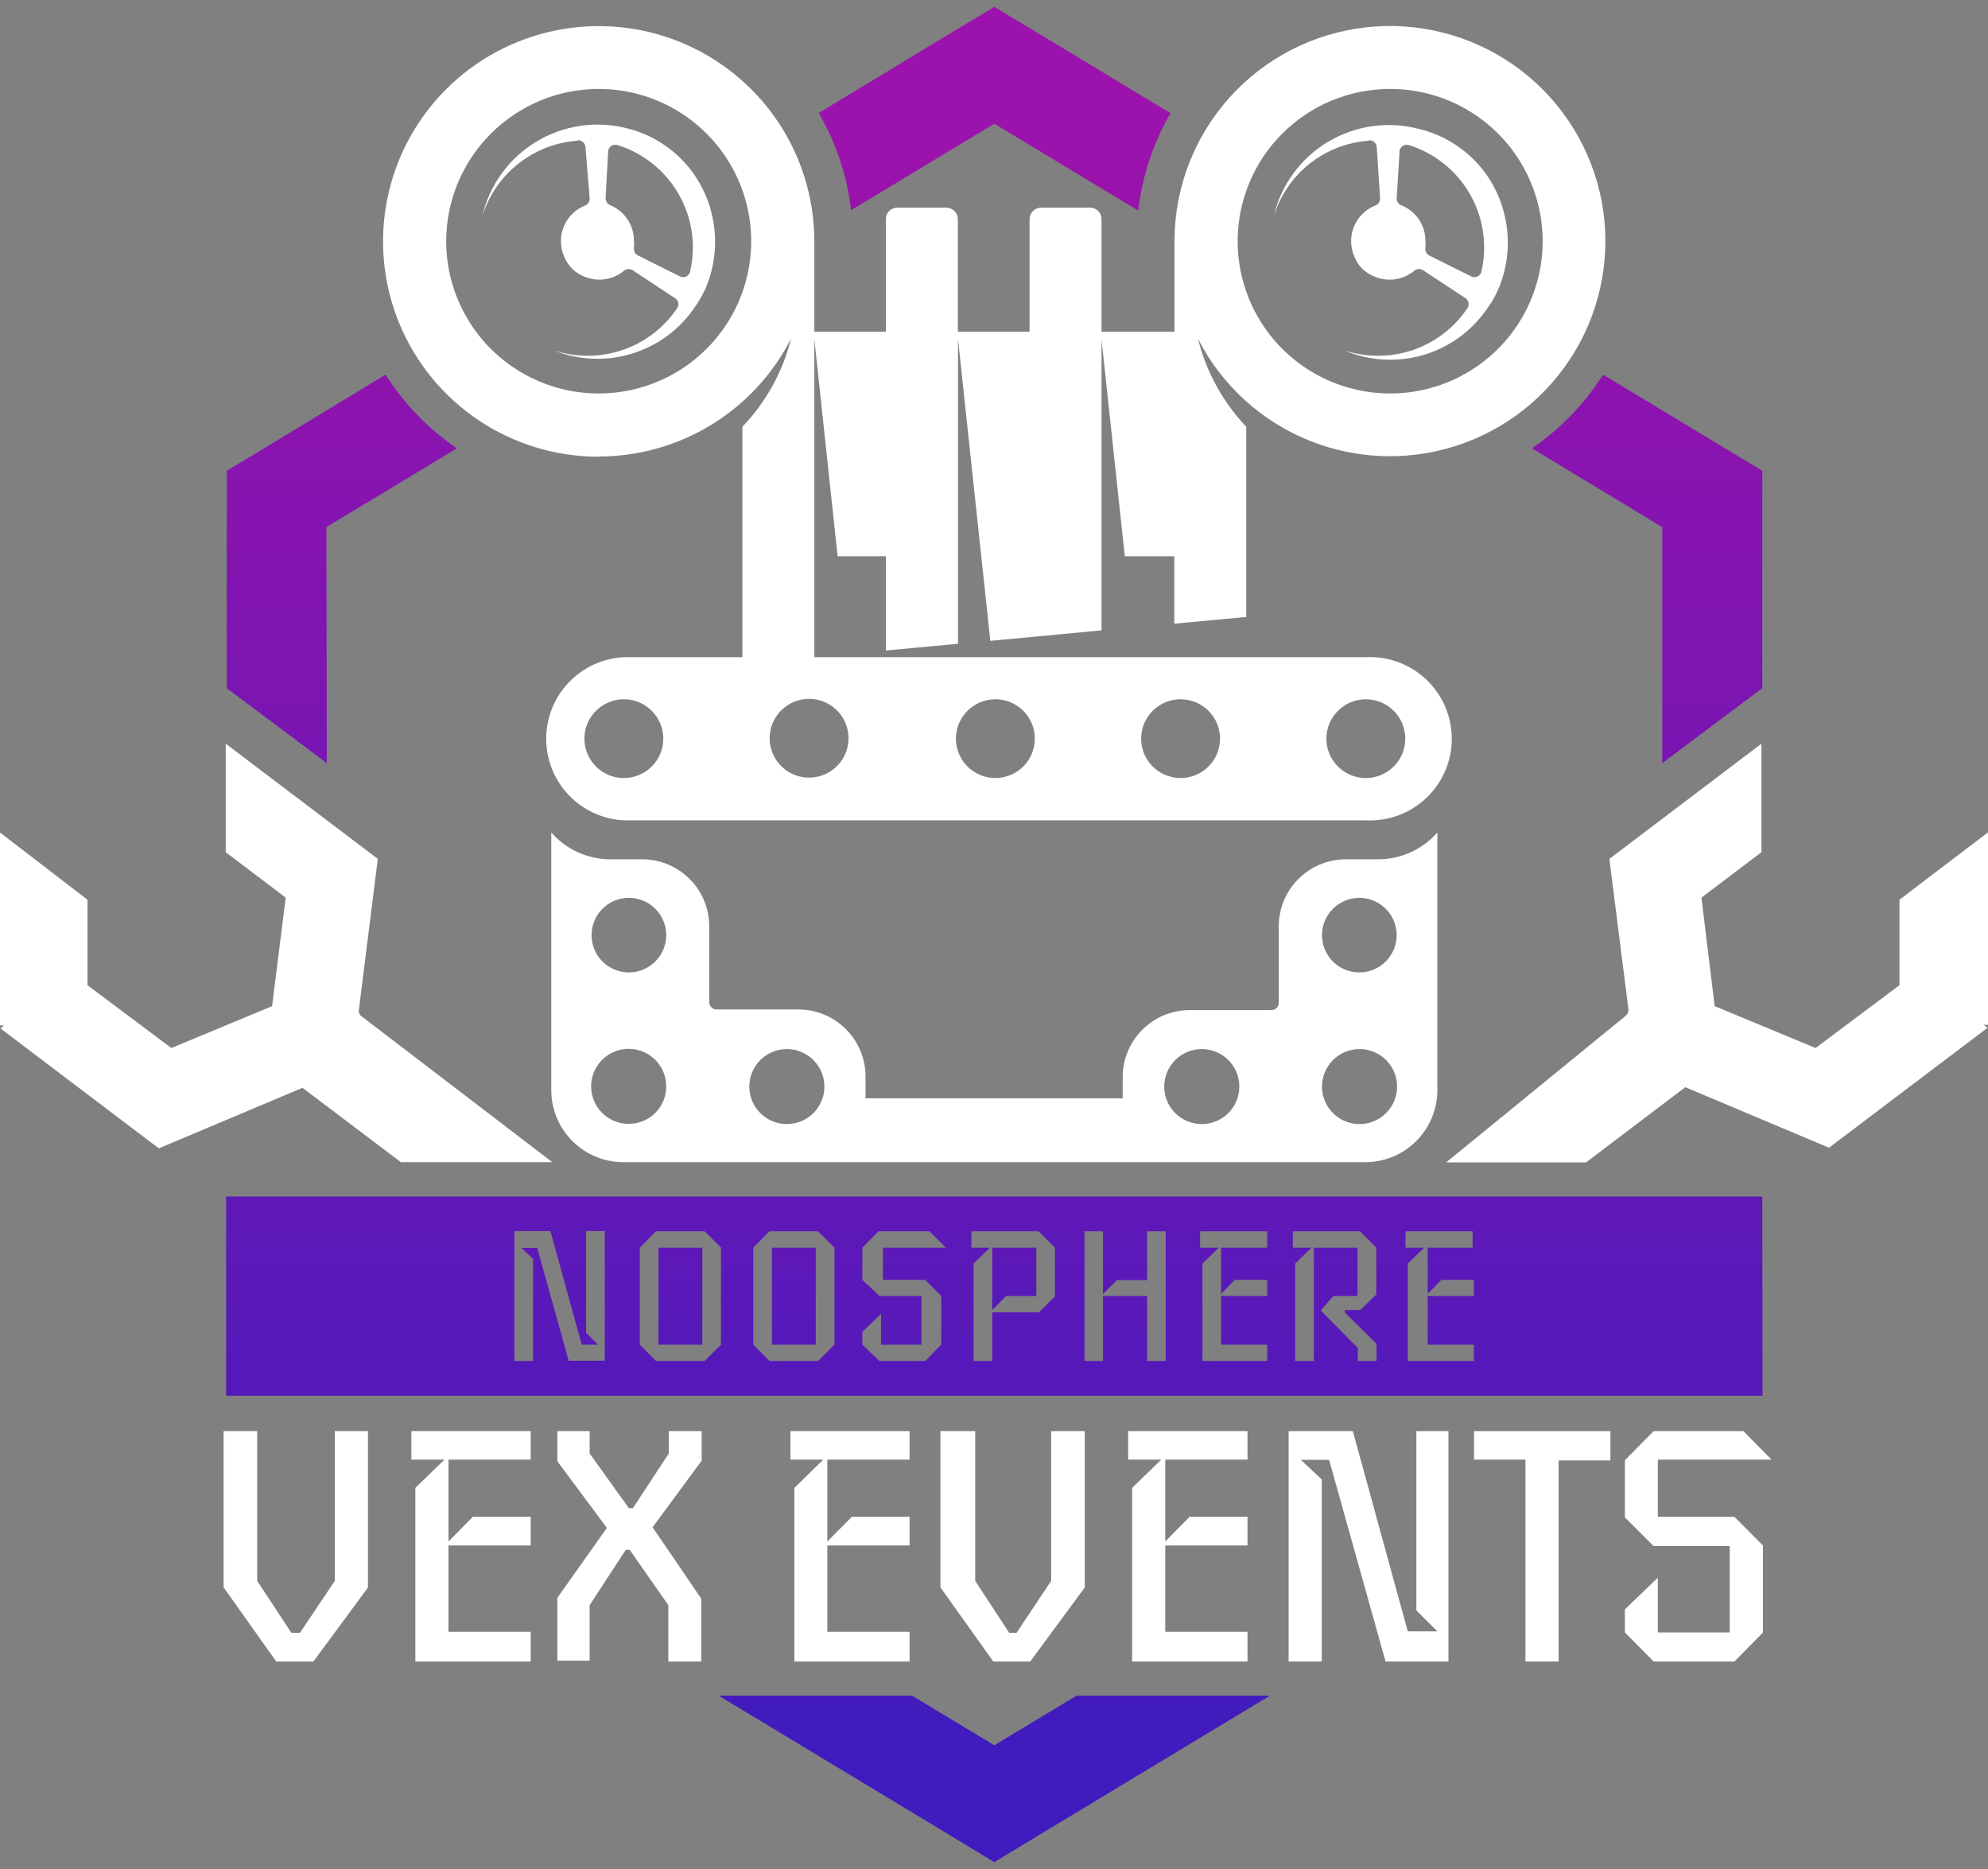
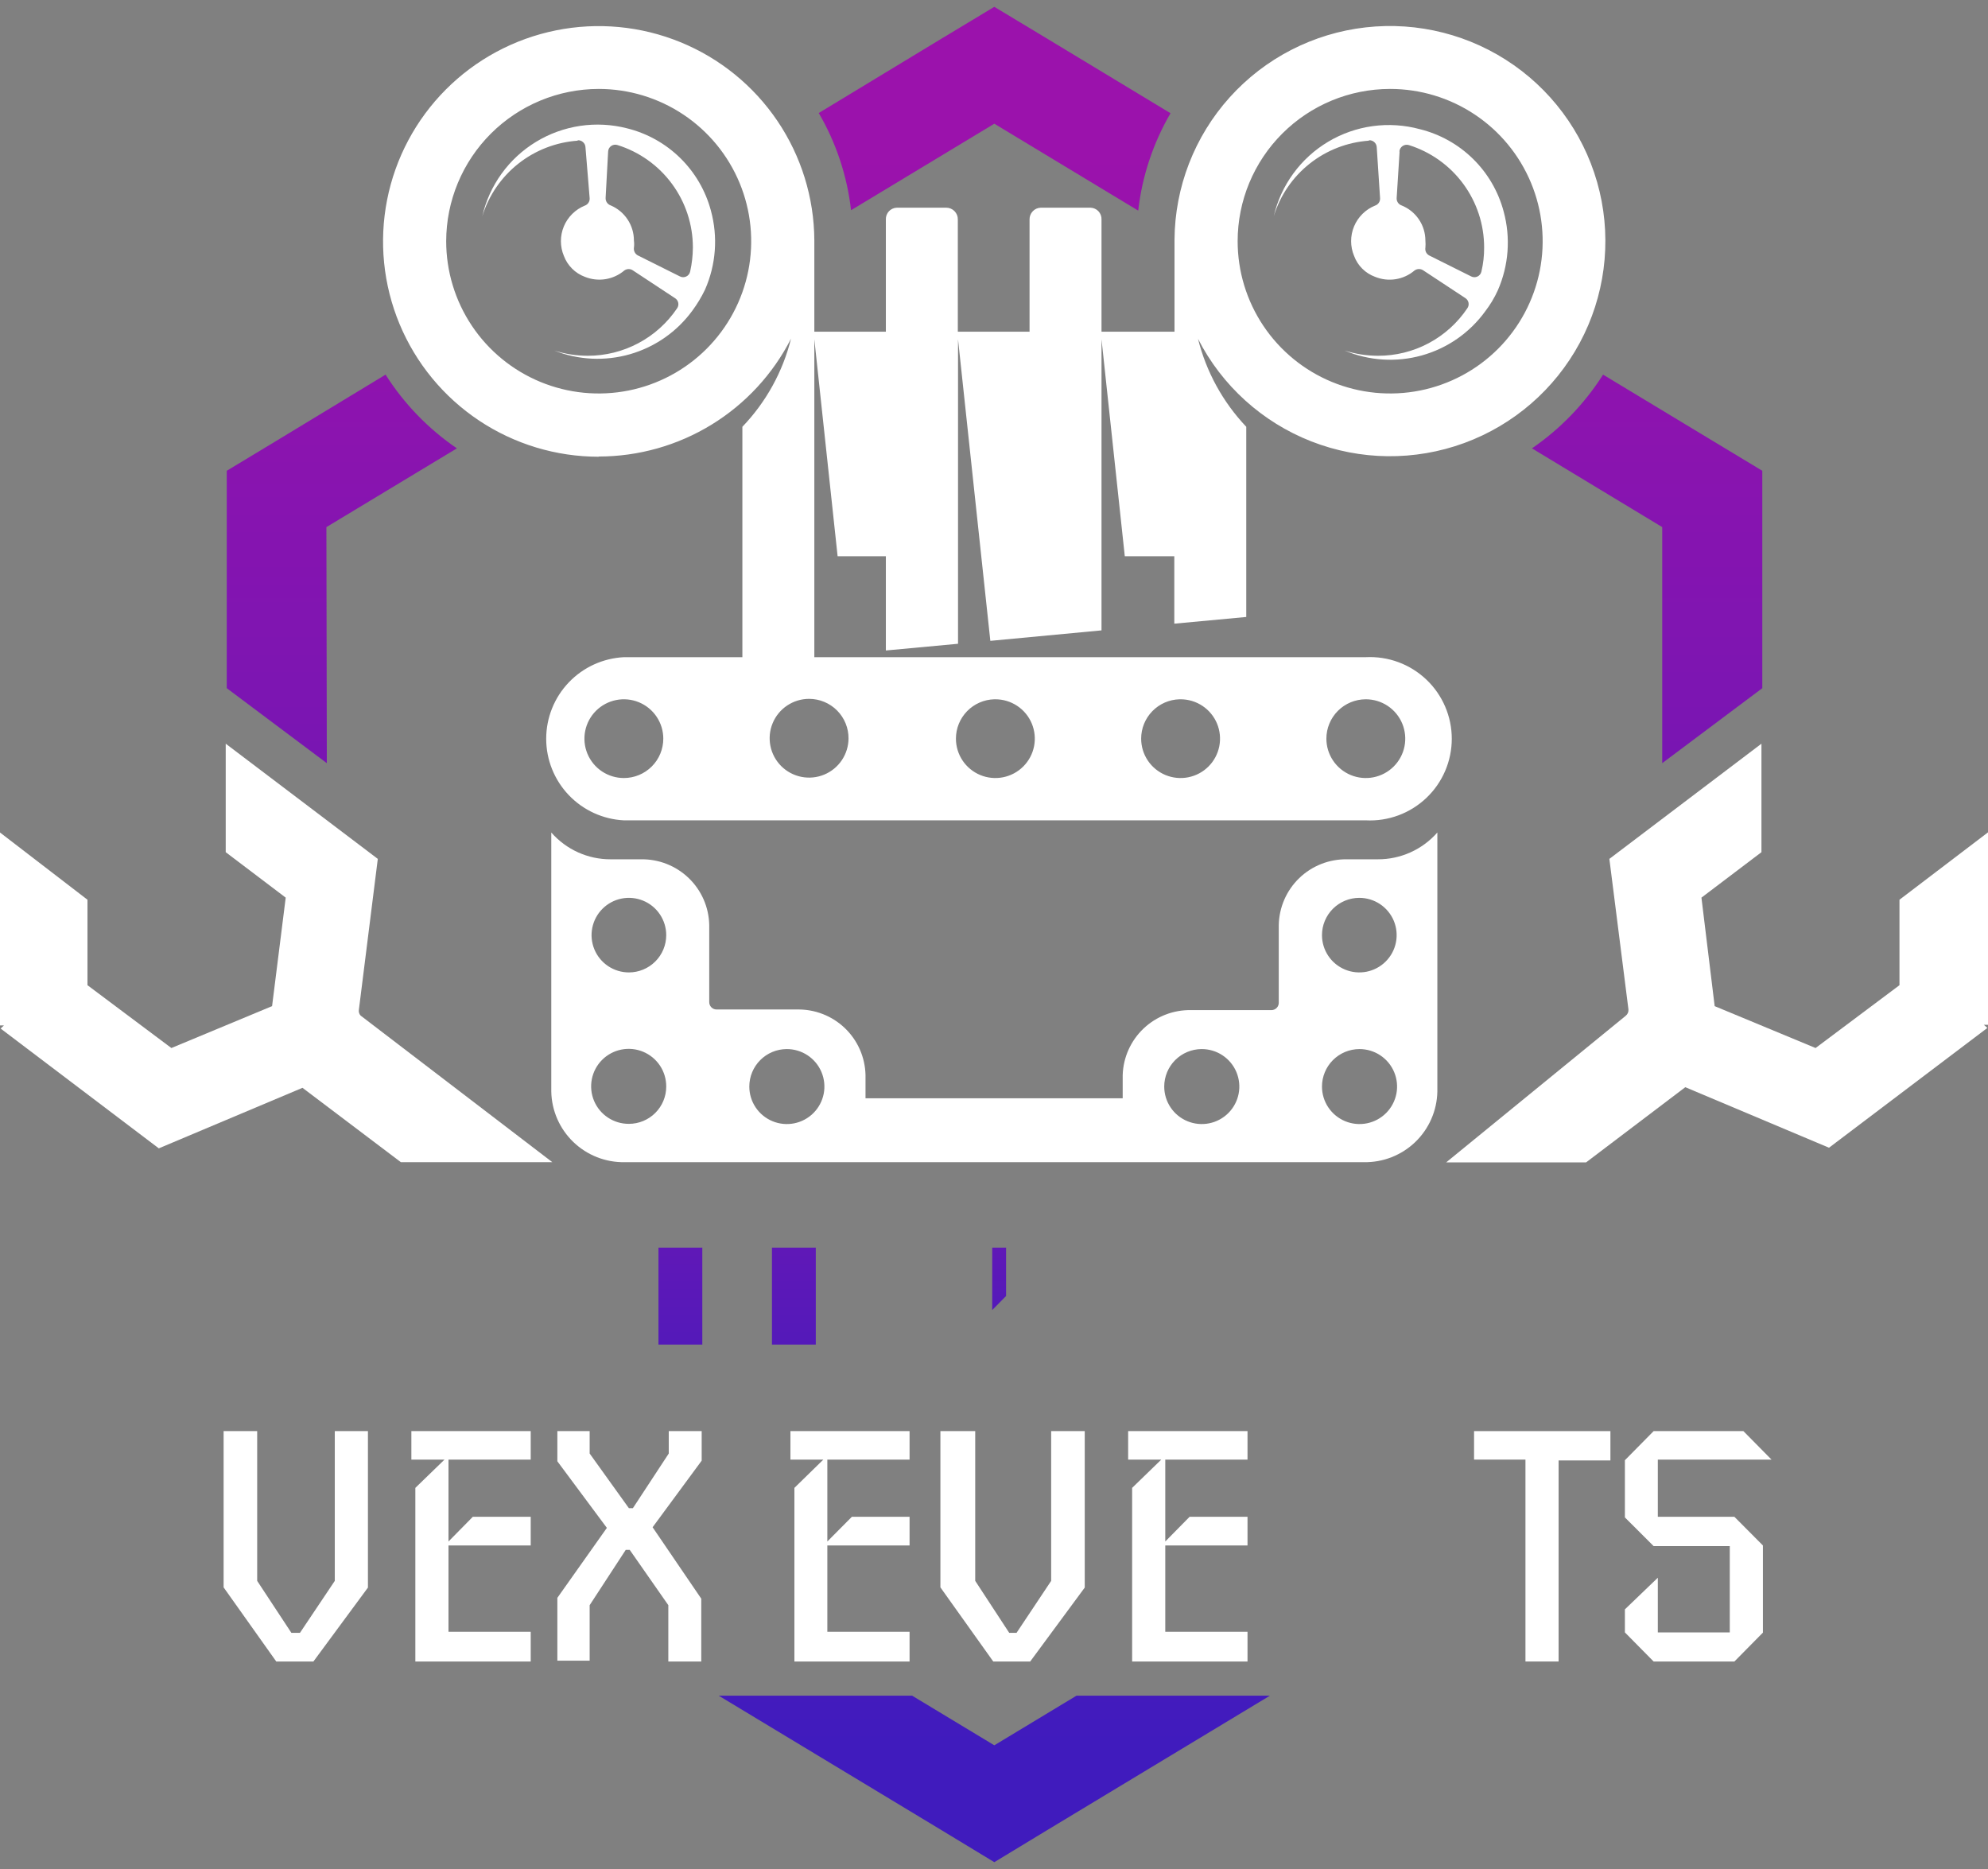
<svg xmlns="http://www.w3.org/2000/svg" width="200" height="188" viewBox="0 0 200 188" fill="none">
  <rect x="0" y="0" width="200" height="188" fill="#808080" stroke="none" />
  <g clip-path="url(#clip0_2019_3536)">
    <path d="M100.032 12.443L114.509 21.187C114.899 17.731 116.006 14.395 117.759 11.39L105.244 3.826L100.032 0.687L94.819 3.826L82.368 11.369C84.12 14.367 85.227 17.696 85.618 21.145L100.032 12.443Z" fill="url(#paint0_linear_2019_3536)" />
    <path d="M172.439 44.426L161.275 37.684C159.414 40.611 156.981 43.133 154.121 45.1L167.226 53.022V76.766L177.293 69.223V47.354L172.439 44.426Z" fill="url(#paint1_linear_2019_3536)" />
    <path d="M100.032 175.557L91.759 170.563H72.302L94.819 184.153L100.032 187.313L105.244 184.153L127.762 170.563H108.304L100.032 175.557Z" fill="url(#paint2_linear_2019_3536)" />
    <path d="M32.837 53.022L45.964 45.1C43.092 43.14 40.651 40.617 38.789 37.684L27.667 44.426L22.813 47.354V69.223L32.88 76.766L32.837 53.022Z" fill="url(#paint3_linear_2019_3536)" />
    <path d="M70.655 125.498H66.244V135.252H70.655V125.498Z" fill="url(#paint4_linear_2019_3536)" />
-     <path d="M99.821 131.776L101.214 130.364H104.253V125.498H99.821V131.776Z" fill="url(#paint5_linear_2019_3536)" />
+     <path d="M99.821 131.776L101.214 130.364V125.498H99.821V131.776Z" fill="url(#paint5_linear_2019_3536)" />
    <path d="M82.072 125.498H77.662V135.252H82.072V125.498Z" fill="url(#paint6_linear_2019_3536)" />
-     <path d="M177.293 120.357H22.75V140.393H177.314L177.293 120.357ZM60.842 136.875H57.212L54.047 125.519H52.443L53.625 126.635V136.896H51.746V123.833H55.376L58.521 135.252H60.146L58.964 134.052V123.833H60.842V136.896V136.875ZM72.534 135.252L70.888 136.896H65.992L64.367 135.252V125.498L65.992 123.854H70.888L72.534 125.498V135.252ZM83.951 135.252L82.305 136.896H77.409L75.784 135.252V125.498L77.409 123.854H82.305L83.951 125.498V135.252ZM93.089 128.742L94.693 130.365V135.252L93.089 136.896H88.467L86.758 135.252V133.967L88.636 132.155V135.252H92.709V130.365H88.488L86.758 128.742V125.498L88.383 123.854H93.511L95.157 125.498H88.826V128.742H93.089ZM106.173 130.365L104.527 132.008H99.821V136.896H97.943V127.099L99.589 125.498H97.732V123.854H104.485L106.131 125.498V130.365H106.173ZM117.274 136.896H115.396V130.365H110.964V136.896H109.107V123.854H110.964V130.175L112.357 128.763H115.396V123.854H117.274V136.896ZM127.53 125.498H122.845V130.154L124.217 128.742H127.488V130.365H122.845V135.252H127.488V136.896H120.967V127.099L122.613 125.498H120.735V123.854H127.488V125.498H127.53ZM138.504 130.154L136.858 131.776H135.296V132.029L138.483 135.168V136.896H136.605V135.59L132.869 131.818L134.136 130.365H136.563V125.498H132.173V136.896H130.295V127.099L131.941 125.498H130.063V123.854H136.816L138.462 125.498V130.154H138.504ZM148.275 125.498H143.632V130.154L145.004 128.742H148.275V130.365H143.632V135.252H148.275V136.896H141.627V127.099L143.274 125.498H141.395V123.854H148.148V125.498H148.275Z" fill="url(#paint7_linear_2019_3536)" />
    <path d="M137.723 14.108C137.82 14.102 137.917 14.115 138.009 14.147C138.101 14.179 138.185 14.229 138.258 14.293C138.331 14.358 138.39 14.436 138.432 14.524C138.474 14.611 138.498 14.706 138.504 14.803L138.841 19.944C138.85 20.105 138.804 20.265 138.713 20.398C138.621 20.531 138.489 20.631 138.335 20.681C137.862 20.873 137.432 21.156 137.07 21.515C136.708 21.873 136.42 22.3 136.224 22.77C136.028 23.24 135.927 23.744 135.927 24.254C135.927 24.763 136.028 25.267 136.225 25.738C136.402 26.221 136.682 26.66 137.047 27.023C137.411 27.387 137.851 27.667 138.335 27.844C138.991 28.113 139.708 28.195 140.408 28.084C141.107 27.973 141.763 27.671 142.302 27.212C142.434 27.115 142.593 27.062 142.756 27.062C142.92 27.062 143.079 27.115 143.21 27.212L147.431 29.993C147.511 30.046 147.58 30.115 147.633 30.195C147.686 30.275 147.722 30.364 147.74 30.459C147.758 30.553 147.756 30.65 147.736 30.744C147.715 30.838 147.676 30.926 147.621 31.005C146.633 32.48 145.295 33.688 143.727 34.523C142.158 35.357 140.408 35.791 138.63 35.787C137.491 35.785 136.36 35.608 135.275 35.261C137.731 36.295 140.466 36.469 143.033 35.754C145.601 35.038 147.85 33.476 149.414 31.321C149.916 30.669 150.341 29.962 150.681 29.214C151.784 26.712 151.992 23.908 151.272 21.271C150.738 19.262 149.672 17.433 148.187 15.976C146.702 14.52 144.852 13.488 142.83 12.991C141.289 12.573 139.678 12.47 138.096 12.687C136.513 12.904 134.991 13.438 133.62 14.256C132.249 15.074 131.057 16.16 130.116 17.449C129.174 18.737 128.503 20.202 128.142 21.756C128.781 19.669 130.039 17.825 131.75 16.468C133.46 15.11 135.543 14.302 137.723 14.15V14.108ZM140.783 15.245C140.791 15.135 140.824 15.028 140.879 14.932C140.934 14.836 141.01 14.754 141.101 14.691C141.192 14.628 141.296 14.587 141.405 14.57C141.515 14.553 141.627 14.56 141.733 14.592C143.93 15.279 145.851 16.649 147.214 18.503C148.577 20.356 149.311 22.596 149.309 24.895C149.315 25.71 149.223 26.524 149.035 27.318C149.011 27.426 148.964 27.527 148.895 27.613C148.826 27.7 148.738 27.769 148.638 27.816C148.538 27.863 148.428 27.886 148.318 27.884C148.207 27.881 148.099 27.853 148 27.802L143.78 25.695C143.642 25.622 143.531 25.507 143.463 25.367C143.395 25.227 143.373 25.069 143.4 24.916C143.422 24.677 143.422 24.438 143.4 24.2C143.399 23.437 143.17 22.692 142.741 22.061C142.312 21.43 141.704 20.942 140.994 20.66C140.844 20.606 140.716 20.505 140.629 20.372C140.541 20.239 140.499 20.081 140.509 19.923L140.804 15.245H140.783Z" fill="white" />
    <path d="M58.12 14.108C58.217 14.102 58.314 14.116 58.406 14.147C58.497 14.179 58.582 14.229 58.654 14.293C58.727 14.358 58.786 14.436 58.828 14.524C58.87 14.611 58.895 14.706 58.9 14.803L59.322 19.944C59.332 20.102 59.29 20.26 59.202 20.393C59.115 20.526 58.987 20.627 58.837 20.681C58.364 20.873 57.934 21.156 57.572 21.515C57.21 21.873 56.922 22.3 56.726 22.77C56.53 23.24 56.429 23.745 56.429 24.254C56.429 24.763 56.53 25.268 56.727 25.738C56.906 26.219 57.188 26.657 57.552 27.02C57.916 27.384 58.354 27.665 58.837 27.845C59.493 28.11 60.21 28.192 60.909 28.081C61.608 27.969 62.264 27.669 62.805 27.212C62.932 27.117 63.088 27.065 63.248 27.065C63.408 27.065 63.563 27.117 63.691 27.212L67.912 29.994C67.993 30.045 68.064 30.112 68.119 30.191C68.175 30.27 68.213 30.36 68.233 30.454C68.253 30.549 68.253 30.646 68.234 30.741C68.215 30.835 68.177 30.925 68.123 31.005C67.132 32.477 65.794 33.684 64.226 34.518C62.658 35.352 60.909 35.788 59.133 35.787C57.987 35.785 56.848 35.608 55.756 35.261C58.193 36.225 60.882 36.352 63.399 35.624C65.917 34.895 68.12 33.352 69.663 31.236C70.15 30.575 70.574 29.87 70.93 29.13C72.032 26.628 72.241 23.824 71.52 21.187C70.984 19.179 69.918 17.351 68.434 15.895C66.949 14.438 65.1 13.406 63.079 12.907C61.54 12.512 59.938 12.429 58.366 12.662C56.795 12.896 55.286 13.441 53.929 14.266C52.572 15.09 51.394 16.178 50.465 17.464C49.535 18.751 48.873 20.21 48.517 21.756C49.163 19.669 50.426 17.826 52.139 16.469C53.853 15.112 55.938 14.303 58.12 14.15V14.108ZM61.18 15.245C61.183 15.134 61.214 15.024 61.267 14.926C61.321 14.828 61.397 14.744 61.49 14.68C61.582 14.617 61.688 14.576 61.799 14.56C61.91 14.545 62.023 14.556 62.129 14.592C64.327 15.279 66.247 16.649 67.61 18.503C68.973 20.356 69.707 22.596 69.706 24.895C69.701 25.71 69.609 26.522 69.431 27.318C69.408 27.426 69.36 27.527 69.291 27.613C69.222 27.7 69.135 27.769 69.034 27.816C68.934 27.863 68.825 27.886 68.714 27.884C68.604 27.881 68.495 27.854 68.397 27.802L64.176 25.695C64.037 25.623 63.923 25.509 63.852 25.369C63.78 25.23 63.753 25.071 63.775 24.916C63.807 24.678 63.807 24.437 63.775 24.2C63.777 23.445 63.556 22.707 63.139 22.077C62.722 21.447 62.129 20.954 61.433 20.66C61.281 20.607 61.15 20.506 61.059 20.374C60.968 20.241 60.922 20.083 60.926 19.923" fill="white" />
    <path d="M64.472 86.436H61.433C60.302 86.44 59.184 86.202 58.153 85.736C57.123 85.271 56.205 84.59 55.461 83.74V109.802C55.499 111.72 56.299 113.545 57.684 114.876C59.068 116.207 60.925 116.936 62.847 116.902H137.216C139.138 116.936 140.995 116.207 142.38 114.876C143.765 113.545 144.564 111.72 144.603 109.802V83.74C143.855 84.591 142.933 85.272 141.899 85.737C140.865 86.202 139.743 86.441 138.609 86.436H135.528C134.641 86.42 133.76 86.578 132.934 86.901C132.108 87.225 131.354 87.707 130.715 88.322C130.077 88.936 129.565 89.67 129.211 90.481C128.856 91.293 128.665 92.167 128.648 93.052V100.869C128.648 101.061 128.573 101.245 128.439 101.383C128.306 101.52 128.123 101.6 127.931 101.606H119.827C118.05 101.572 116.331 102.238 115.043 103.461C113.756 104.684 113.002 106.364 112.947 108.137V110.476H87.074V108.137C87.035 106.353 86.289 104.656 85 103.42C83.71 102.184 81.982 101.509 80.194 101.543H72.09C71.894 101.543 71.707 101.465 71.568 101.327C71.43 101.188 71.352 101.001 71.352 100.805V93.052C71.335 92.167 71.144 91.293 70.79 90.481C70.435 89.67 69.924 88.936 69.285 88.322C68.646 87.707 67.892 87.225 67.066 86.901C66.24 86.578 65.359 86.42 64.472 86.436ZM63.269 113.046C62.52 113.05 61.787 112.832 61.163 112.419C60.538 112.007 60.051 111.418 59.762 110.728C59.474 110.038 59.397 109.278 59.542 108.544C59.687 107.811 60.047 107.137 60.577 106.608C61.106 106.08 61.782 105.72 62.516 105.575C63.251 105.43 64.012 105.507 64.703 105.795C65.394 106.083 65.984 106.57 66.398 107.193C66.811 107.816 67.03 108.548 67.025 109.296C67.025 110.291 66.63 111.245 65.925 111.948C65.221 112.651 64.265 113.046 63.269 113.046ZM63.269 97.814C62.526 97.814 61.8 97.594 61.182 97.182C60.564 96.769 60.083 96.184 59.798 95.499C59.514 94.813 59.44 94.059 59.585 93.332C59.73 92.604 60.087 91.936 60.613 91.412C61.138 90.887 61.807 90.53 62.536 90.385C63.265 90.24 64.02 90.315 64.707 90.599C65.393 90.882 65.98 91.363 66.392 91.98C66.805 92.597 67.025 93.322 67.025 94.063C67.025 95.058 66.63 96.012 65.925 96.715C65.221 97.418 64.265 97.814 63.269 97.814ZM136.752 90.313C137.495 90.313 138.221 90.533 138.839 90.945C139.457 91.357 139.938 91.943 140.223 92.628C140.507 93.314 140.581 94.067 140.436 94.795C140.292 95.522 139.934 96.191 139.408 96.715C138.883 97.24 138.214 97.597 137.485 97.742C136.756 97.886 136.001 97.812 135.315 97.528C134.628 97.244 134.042 96.764 133.629 96.147C133.216 95.53 132.996 94.805 132.996 94.063C132.996 93.069 133.391 92.115 134.096 91.412C134.8 90.708 135.756 90.313 136.752 90.313ZM136.752 105.525C137.5 105.521 138.233 105.738 138.857 106.15C139.481 106.562 139.968 107.149 140.257 107.838C140.546 108.527 140.624 109.286 140.481 110.019C140.337 110.752 139.979 111.426 139.452 111.955C138.924 112.485 138.251 112.846 137.518 112.993C136.785 113.14 136.024 113.067 135.333 112.782C134.641 112.497 134.05 112.014 133.634 111.393C133.218 110.773 132.996 110.043 132.996 109.296C132.996 108.299 133.391 107.343 134.095 106.637C134.799 105.93 135.754 105.53 136.752 105.525ZM120.882 105.525C121.63 105.521 122.363 105.738 122.987 106.15C123.611 106.562 124.098 107.149 124.387 107.838C124.676 108.527 124.754 109.286 124.611 110.019C124.467 110.752 124.109 111.426 123.582 111.955C123.054 112.485 122.381 112.846 121.648 112.993C120.915 113.14 120.154 113.067 119.463 112.782C118.771 112.497 118.18 112.014 117.764 111.393C117.348 110.773 117.126 110.043 117.126 109.296C117.126 108.299 117.521 107.343 118.225 106.637C118.929 105.93 119.884 105.53 120.882 105.525ZM79.139 105.525C79.887 105.521 80.62 105.738 81.243 106.15C81.868 106.562 82.355 107.149 82.644 107.838C82.933 108.527 83.011 109.286 82.868 110.019C82.724 110.752 82.366 111.426 81.839 111.955C81.311 112.485 80.638 112.846 79.905 112.993C79.172 113.14 78.411 113.067 77.719 112.782C77.028 112.497 76.437 112.014 76.021 111.393C75.605 110.773 75.383 110.043 75.383 109.296C75.383 108.299 75.778 107.343 76.482 106.637C77.185 105.93 78.141 105.53 79.139 105.525Z" fill="white" />
    <path d="M33.681 159.018L30.178 164.243H29.313L25.873 159.018V143.954H22.496V159.671L27.793 167.129H31.529L37.016 159.692V143.954H33.681V159.018Z" fill="white" />
    <path d="M41.385 146.819H44.719L41.785 149.663V167.129H53.392V164.137H45.12V155.457H53.392V152.571H47.568L45.12 155.057V146.819H53.392V143.954H41.385V146.819Z" fill="white" />
    <path d="M67.279 146.208L63.67 151.707H63.269L59.322 146.208V143.954H56.072V146.988L61.053 153.687L56.072 160.724V167.045H59.322V161.462L62.952 155.9H63.353L67.236 161.462V167.129H70.55V160.809L65.654 153.624L70.592 146.924V143.954H67.279V146.208Z" fill="white" />
    <path d="M79.519 146.819H82.832L79.92 149.663V167.129H91.506V164.137H83.233V155.457H91.506V152.571H85.702L83.233 155.057V146.819H91.506V143.954H79.519V146.819Z" fill="white" />
    <path d="M105.751 159.018L102.269 164.243H101.53L98.111 159.018V143.954H94.608V159.671L99.926 167.129H103.641L109.128 159.692V143.954H105.751V159.018Z" fill="white" />
    <path d="M113.496 146.819H116.83L113.897 149.663V167.129H125.504V164.137H117.231V155.457H125.504V152.571H119.679L117.231 155.057V146.819H125.504V143.954H113.496V146.819Z" fill="white" />
-     <path d="M142.492 161.988L144.603 164.095H141.627L136.098 143.954H129.64V167.129H132.975V148.82L130.864 146.84H133.713L139.39 167.129H145.721V143.954H142.492V161.988Z" fill="white" />
    <path d="M148.296 146.819H153.467V167.129H156.801V146.903H162.014V143.954H148.296V146.819Z" fill="white" />
    <path d="M178.221 146.819L175.393 143.954H166.361L163.47 146.882V152.634L166.361 155.52H174.022V164.201H166.783V158.702L163.47 161.883V164.201L166.361 167.129H174.486L177.356 164.222V155.457L174.486 152.571H166.783V146.819H178.221Z" fill="white" />
    <path d="M36.108 101.543L38.008 86.394L22.708 74.807V85.72L28.743 90.292L27.372 101.206L17.242 105.419L8.8 99.099V90.503L0 83.74V103.144H0.401L0.063 103.46L15.976 115.511L30.432 109.422L40.329 116.902H55.566L36.277 102.154C36.203 102.073 36.148 101.975 36.119 101.869C36.09 101.762 36.086 101.651 36.108 101.543Z" fill="white" />
    <path d="M199.979 83.74L191.094 90.503V99.099L182.653 105.419L172.502 101.206L171.172 90.292L177.208 85.72V74.807L161.908 86.394L163.828 101.543C163.838 101.662 163.817 101.783 163.77 101.893C163.722 102.003 163.648 102.1 163.554 102.175L145.489 116.923H159.565L169.547 109.359L184.004 115.448L199.937 103.397L199.578 103.081H200V83.74H199.979Z" fill="white" />
    <path d="M60.23 45.921C64.238 45.919 68.168 44.81 71.583 42.717C74.999 40.623 77.767 37.627 79.582 34.059C78.753 37.392 77.066 40.45 74.686 42.929V66.105H62.763C60.655 66.212 58.668 67.123 57.214 68.65C55.76 70.177 54.949 72.204 54.949 74.311C54.949 76.418 55.76 78.445 57.214 79.972C58.668 81.499 60.655 82.411 62.763 82.517H137.407C138.521 82.574 139.635 82.403 140.682 82.016C141.728 81.629 142.685 81.034 143.494 80.266C144.303 79.499 144.947 78.575 145.387 77.551C145.827 76.528 146.054 75.425 146.054 74.311C146.054 73.197 145.827 72.095 145.387 71.071C144.947 70.047 144.303 69.123 143.494 68.356C142.685 67.588 141.728 66.993 140.682 66.606C139.635 66.219 138.521 66.048 137.407 66.105H81.925V34.123L84.267 55.95H89.121V65.431L96.381 64.756V34.123L99.631 64.462L110.816 63.408V34.123L113.158 55.95H118.139V62.734L125.378 62.06V42.929C123.024 40.446 121.352 37.398 120.524 34.081C122.931 38.795 126.986 42.466 131.921 44.398C136.856 46.33 142.329 46.389 147.305 44.565C152.281 42.74 156.415 39.159 158.924 34.497C161.434 29.836 162.145 24.418 160.924 19.268C159.702 14.118 156.633 9.594 152.296 6.551C147.959 3.508 142.655 2.157 137.388 2.754C132.121 3.351 127.256 5.855 123.713 9.791C120.17 13.727 118.194 18.823 118.16 24.115V33.364H110.816V22.071C110.822 21.922 110.798 21.773 110.746 21.633C110.693 21.492 110.614 21.364 110.512 21.254C110.41 21.145 110.288 21.056 110.152 20.994C110.015 20.932 109.868 20.897 109.719 20.892H104.696C104.392 20.902 104.104 21.032 103.895 21.253C103.686 21.474 103.572 21.768 103.577 22.071V33.364H96.36V22.071C96.363 21.917 96.335 21.765 96.278 21.621C96.221 21.478 96.135 21.348 96.027 21.238C95.919 21.128 95.79 21.041 95.648 20.982C95.506 20.922 95.353 20.892 95.199 20.892H90.219C90.069 20.897 89.922 20.932 89.786 20.994C89.649 21.056 89.527 21.145 89.425 21.254C89.323 21.364 89.244 21.492 89.192 21.633C89.139 21.773 89.116 21.922 89.121 22.071V33.364H81.925V24.157C81.9 19.879 80.606 15.704 78.207 12.159C75.808 8.614 72.411 5.858 68.445 4.238C64.479 2.618 60.121 2.207 55.921 3.057C51.721 3.907 47.867 5.979 44.846 9.013C41.824 12.047 39.77 15.907 38.944 20.105C38.117 24.302 38.554 28.651 40.199 32.601C41.845 36.551 44.626 39.926 48.191 42.301C51.755 44.675 55.945 45.942 60.23 45.942V45.921ZM62.763 78.261C61.978 78.261 61.211 78.029 60.558 77.594C59.906 77.159 59.398 76.54 59.097 75.816C58.797 75.093 58.718 74.296 58.871 73.528C59.025 72.76 59.402 72.054 59.957 71.5C60.512 70.946 61.219 70.569 61.989 70.416C62.758 70.263 63.556 70.341 64.281 70.641C65.006 70.941 65.626 71.449 66.061 72.1C66.498 72.751 66.73 73.517 66.73 74.3C66.73 75.351 66.312 76.359 65.568 77.101C64.824 77.844 63.815 78.261 62.763 78.261ZM137.407 70.34C138.191 70.34 138.958 70.572 139.611 71.007C140.263 71.442 140.772 72.061 141.072 72.785C141.372 73.508 141.451 74.305 141.298 75.073C141.145 75.842 140.767 76.547 140.212 77.101C139.657 77.655 138.95 78.032 138.181 78.185C137.411 78.338 136.613 78.26 135.888 77.96C135.163 77.66 134.544 77.153 134.108 76.501C133.672 75.85 133.439 75.084 133.439 74.3C133.439 73.25 133.857 72.243 134.601 71.5C135.345 70.757 136.354 70.34 137.407 70.34ZM118.772 70.34C119.557 70.34 120.324 70.572 120.976 71.007C121.629 71.442 122.137 72.061 122.438 72.785C122.738 73.508 122.816 74.305 122.663 75.073C122.51 75.842 122.132 76.547 121.578 77.101C121.023 77.655 120.316 78.032 119.546 78.185C118.776 78.338 117.979 78.26 117.254 77.96C116.529 77.66 115.909 77.153 115.473 76.501C115.037 75.85 114.805 75.084 114.805 74.3C114.804 73.268 115.208 72.276 115.929 71.536C116.65 70.796 117.633 70.367 118.667 70.34H118.772ZM100.137 70.34C100.922 70.34 101.689 70.572 102.342 71.007C102.994 71.442 103.503 72.061 103.803 72.785C104.103 73.508 104.182 74.305 104.029 75.073C103.876 75.842 103.498 76.547 102.943 77.101C102.388 77.655 101.681 78.032 100.911 78.185C100.142 78.338 99.344 78.26 98.619 77.96C97.894 77.66 97.275 77.153 96.838 76.501C96.403 75.85 96.17 75.084 96.17 74.3C96.169 73.268 96.573 72.276 97.294 71.536C98.016 70.796 98.998 70.367 100.032 70.34H100.137ZM139.834 8.946C142.869 8.941 145.837 9.836 148.363 11.517C150.889 13.197 152.859 15.588 154.023 18.386C155.188 21.185 155.495 24.265 154.905 27.238C154.315 30.21 152.856 32.941 150.711 35.086C148.566 37.23 145.832 38.691 142.856 39.283C139.879 39.876 136.793 39.574 133.988 38.416C131.184 37.257 128.786 35.294 127.099 32.774C125.413 30.255 124.512 27.293 124.512 24.262C124.512 20.204 126.126 16.311 128.999 13.439C131.871 10.567 135.768 8.951 139.834 8.946ZM85.365 74.258C85.365 75.042 85.132 75.808 84.696 76.459C84.26 77.11 83.641 77.618 82.915 77.918C82.191 78.218 81.393 78.296 80.623 78.143C79.854 77.99 79.147 77.613 78.592 77.059C78.037 76.505 77.659 75.799 77.506 75.031C77.353 74.263 77.431 73.466 77.732 72.743C78.032 72.019 78.541 71.4 79.193 70.965C79.846 70.53 80.613 70.297 81.397 70.297C81.922 70.297 82.441 70.401 82.925 70.603C83.409 70.805 83.849 71.1 84.218 71.472C84.587 71.845 84.878 72.286 85.075 72.772C85.272 73.257 85.37 73.777 85.365 74.3V74.258ZM60.23 8.946C63.265 8.946 66.231 9.844 68.754 11.527C71.277 13.21 73.243 15.602 74.405 18.401C75.566 21.2 75.87 24.279 75.278 27.251C74.686 30.222 73.225 32.951 71.079 35.093C68.933 37.235 66.2 38.694 63.223 39.285C60.247 39.876 57.162 39.573 54.359 38.413C51.556 37.254 49.159 35.291 47.474 32.772C45.788 30.253 44.888 27.292 44.888 24.262C44.893 20.202 46.512 16.309 49.388 13.438C52.264 10.567 56.163 8.951 60.23 8.946Z" fill="white" />
  </g>
  <defs>
    <linearGradient id="paint0_linear_2019_3536" x1="100.053" y1="175.557" x2="100.053" y2="15.772" gradientUnits="userSpaceOnUse">
      <stop stop-color="#401BBD" />
      <stop offset="1" stop-color="#9B12AC" />
    </linearGradient>
    <linearGradient id="paint1_linear_2019_3536" x1="165.707" y1="175.557" x2="165.707" y2="15.772" gradientUnits="userSpaceOnUse">
      <stop stop-color="#401BBD" />
      <stop offset="1" stop-color="#9B12AC" />
    </linearGradient>
    <linearGradient id="paint2_linear_2019_3536" x1="100.032" y1="175.557" x2="100.032" y2="15.772" gradientUnits="userSpaceOnUse">
      <stop stop-color="#401BBD" />
      <stop offset="1" stop-color="#9B12AC" />
    </linearGradient>
    <linearGradient id="paint3_linear_2019_3536" x1="34.378" y1="175.557" x2="34.378" y2="15.772" gradientUnits="userSpaceOnUse">
      <stop stop-color="#401BBD" />
      <stop offset="1" stop-color="#9B12AC" />
    </linearGradient>
    <linearGradient id="paint4_linear_2019_3536" x1="68.439" y1="152.402" x2="68.439" y2="74.512" gradientUnits="userSpaceOnUse">
      <stop stop-color="#401BBD" />
      <stop offset="1" stop-color="#9B12AC" />
    </linearGradient>
    <linearGradient id="paint5_linear_2019_3536" x1="102.037" y1="142.837" x2="102.037" y2="92.673" gradientUnits="userSpaceOnUse">
      <stop stop-color="#401BBD" />
      <stop offset="1" stop-color="#9B12AC" />
    </linearGradient>
    <linearGradient id="paint6_linear_2019_3536" x1="79.877" y1="152.402" x2="79.877" y2="74.512" gradientUnits="userSpaceOnUse">
      <stop stop-color="#401BBD" />
      <stop offset="1" stop-color="#9B12AC" />
    </linearGradient>
    <linearGradient id="paint7_linear_2019_3536" x1="99.99" y1="175.557" x2="99.99" y2="15.772" gradientUnits="userSpaceOnUse">
      <stop stop-color="#401BBD" />
      <stop offset="1" stop-color="#9B12AC" />
    </linearGradient>
    <clipPath id="clip0_2019_3536">
      <rect width="200" height="188" fill="white" />
    </clipPath>
  </defs>
</svg>